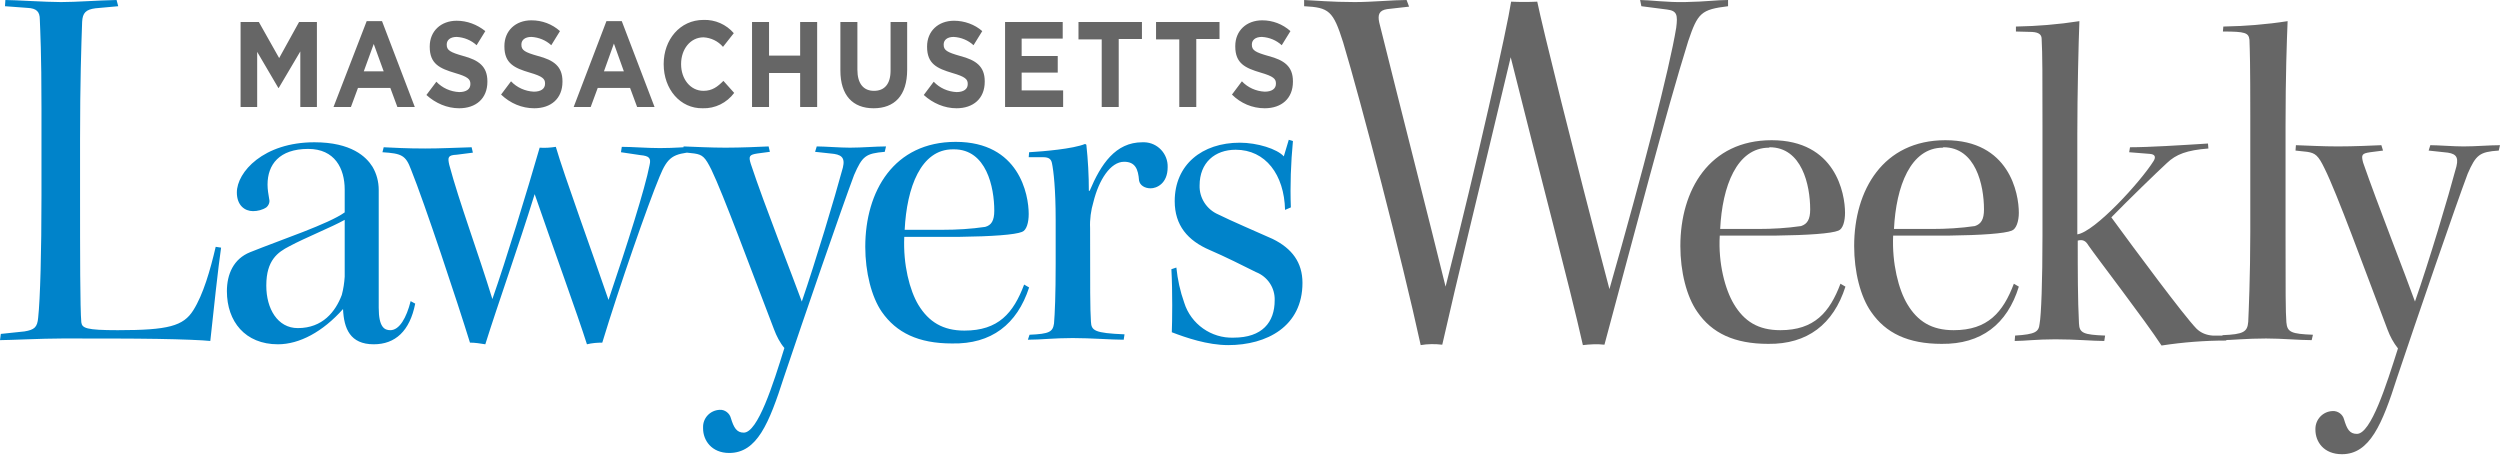
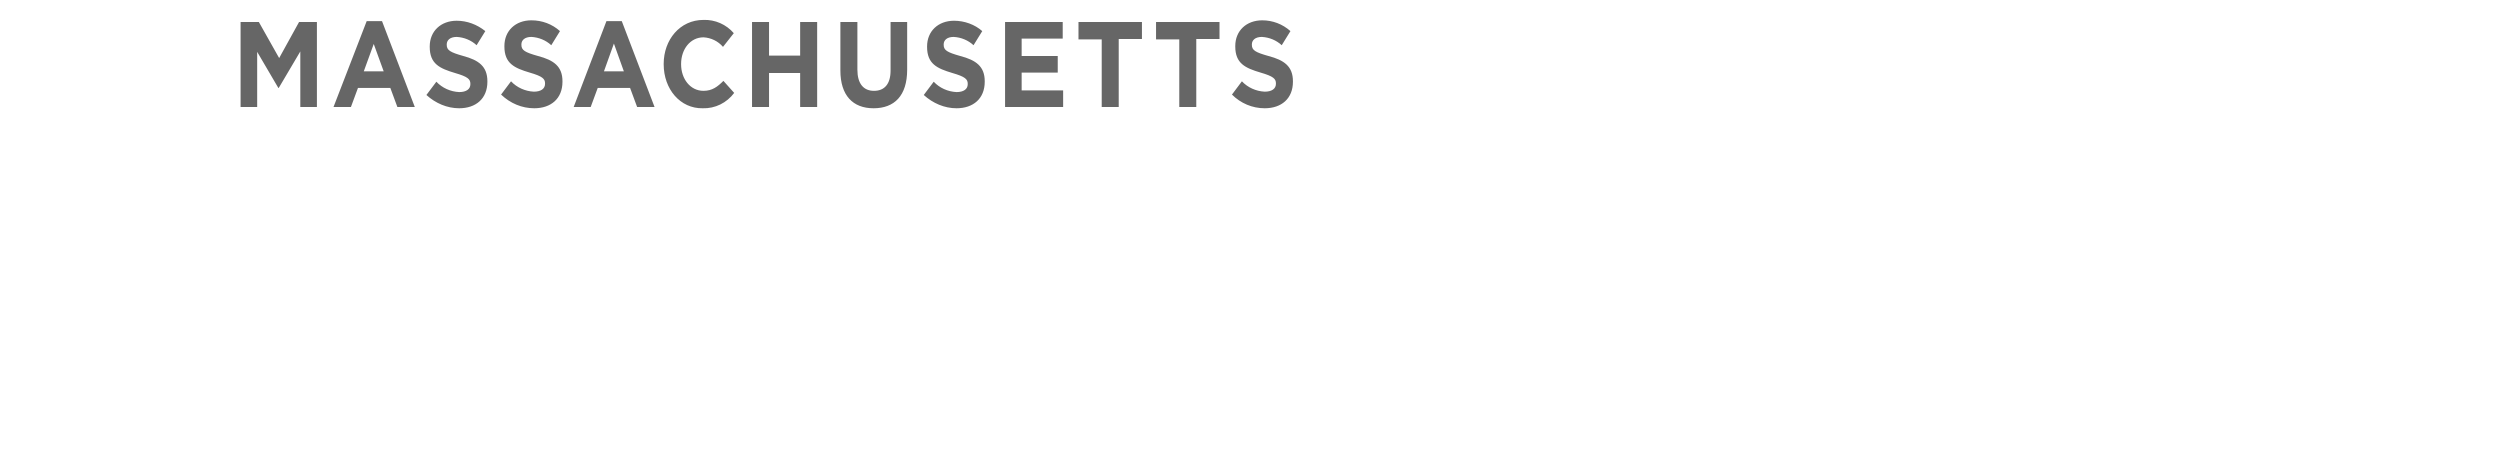
<svg xmlns="http://www.w3.org/2000/svg" width="232px" height="43px" viewBox="0 0 232 43" fill="none" aria-hidden="true">
  <defs>
    <linearGradient class="cerosgradient" data-cerosgradient="true" id="CerosGradient_id5923fc708" gradientUnits="userSpaceOnUse" x1="50%" y1="100%" x2="50%" y2="0%">
      <stop offset="0%" stop-color="#d1d1d1" />
      <stop offset="100%" stop-color="#d1d1d1" />
    </linearGradient>
    <linearGradient />
  </defs>
-   <path d="M152.319 0.577L154.705 0.885C155.629 1.001 155.706 1.386 155.552 2.579C154.936 6.351 152.473 15.898 149.355 26.83C145.89 13.665 143.157 2.579 142.657 0.154C141.848 0.192 141.04 0.192 140.232 0.154C139.885 2.502 137.075 15.089 134.15 26.599C132.725 20.787 129.992 10.124 127.991 2.079C127.837 1.347 127.991 0.962 128.722 0.847L130.762 0.616L130.531 0C129.3 0 127.336 0.192 125.72 0.192C123.603 0.192 121.909 0.038 121.023 0V0.577C123.333 0.693 123.718 1.001 124.642 3.926C126.297 9.431 130.108 24.058 131.84 32.026C132.494 31.911 133.187 31.911 133.842 31.988C135.343 25.367 136.844 19.362 140.193 5.312C142.849 15.975 145.659 26.522 146.891 32.026C147.545 31.95 148.238 31.911 148.893 31.988C151.703 21.556 154.59 10.47 156.668 3.811C157.554 1.193 157.862 0.885 160.364 0.577V0C159.286 0 158.401 0.154 156.36 0.192C154.782 0.231 152.973 0 152.203 0L152.319 0.577ZM171.257 26.599L170.795 26.329C169.795 28.986 168.37 30.641 165.214 30.641C163.174 30.641 161.865 29.832 160.903 28.216C160.094 26.868 159.44 24.443 159.594 21.864H164.752C167.793 21.826 169.949 21.672 170.603 21.402C171.026 21.248 171.219 20.517 171.219 19.747C171.219 17.938 170.334 13.011 164.406 13.011C158.632 13.011 155.937 17.63 155.937 22.827C155.937 25.213 156.514 27.523 157.515 28.947C158.863 30.91 160.941 31.911 164.098 31.911C167.716 31.95 170.141 30.102 171.257 26.599ZM164.213 13.665C167.216 13.665 167.985 17.168 167.985 19.439C167.985 20.363 167.716 20.787 167.139 20.979C165.83 21.171 164.483 21.248 163.135 21.248H159.632C159.825 17.284 161.172 13.704 164.175 13.704L164.213 13.665ZM187.348 26.599L186.886 26.329C185.885 28.986 184.461 30.641 181.304 30.641C179.264 30.641 177.955 29.832 176.993 28.216C176.185 26.868 175.569 24.443 175.684 21.864H180.842C183.883 21.826 186.039 21.672 186.693 21.402C187.117 21.248 187.348 20.517 187.348 19.747C187.348 17.938 186.462 13.011 180.534 13.011C174.76 13.011 172.066 17.63 172.066 22.827C172.066 25.213 172.643 27.523 173.644 28.947C174.991 30.91 177.07 31.911 180.188 31.911C183.845 31.95 186.27 30.102 187.348 26.599ZM180.342 13.665C183.344 13.665 184.114 17.168 184.114 19.439C184.114 20.363 183.845 20.787 183.267 20.979C181.959 21.171 180.611 21.248 179.264 21.248H175.761C175.954 17.284 177.301 13.704 180.303 13.704L180.342 13.665ZM187.078 2.925L188.579 2.964C189.234 3.002 189.465 3.233 189.465 3.618C189.542 4.966 189.542 7.237 189.542 11.702V21.864C189.542 26.099 189.426 29.255 189.272 30.063C189.195 30.795 188.887 31.026 187.001 31.141L186.963 31.642C187.887 31.642 189.003 31.488 190.735 31.488C192.66 31.488 194.199 31.642 195.277 31.642L195.354 31.141C193.353 31.064 192.968 30.91 192.929 30.025C192.814 27.792 192.814 25.136 192.814 22.326C193.276 22.211 193.545 22.326 193.815 22.788C194.584 23.904 199.088 29.755 200.589 32.065C202.591 31.757 204.593 31.603 206.594 31.603L206.71 31.141H205.324C204.785 31.103 204.246 30.91 203.823 30.487C202.63 29.255 198.126 23.173 195.932 20.171C197.51 18.554 200.05 16.09 201.09 15.128C201.937 14.32 202.938 13.935 204.939 13.781L204.901 13.319C202.476 13.473 199.435 13.665 197.664 13.665L197.587 14.127L199.512 14.281C199.973 14.32 200.089 14.55 199.858 14.935C198.626 16.899 194.392 21.518 192.775 21.749V12.51C192.775 8.661 192.891 3.926 192.968 1.963C191.005 2.271 189.041 2.425 187.078 2.464V2.925ZM206.286 2.925C208.365 2.925 208.673 3.041 208.75 3.695C208.788 4.773 208.827 5.889 208.827 10.817V21.518C208.827 25.637 208.673 29.063 208.635 29.871C208.558 30.795 208.211 31.026 206.248 31.103V31.565C207.056 31.565 208.481 31.411 210.29 31.411C211.752 31.411 213.369 31.565 214.524 31.565L214.639 31.064C212.638 30.987 212.253 30.833 212.176 29.909C212.099 28.986 212.099 26.907 212.099 21.864V11.664C212.099 7.044 212.214 3.849 212.291 1.963C210.328 2.271 208.327 2.425 206.325 2.464L206.286 2.925ZM213.023 13.973L214.101 14.089C214.87 14.204 215.14 14.435 215.717 15.628C216.872 17.938 219.374 24.828 221.568 30.602C221.799 31.218 222.107 31.796 222.531 32.334C221.453 35.722 220.029 40.264 218.72 40.264C218.027 40.264 217.796 39.802 217.526 38.917C217.411 38.455 216.949 38.108 216.449 38.147C215.563 38.185 214.87 38.917 214.87 39.802C214.87 39.841 214.87 39.879 214.87 39.879C214.87 40.995 215.64 42.15 217.334 42.15C219.913 42.15 221.068 39.379 222.454 35.029C224.263 29.64 227.881 19.093 228.998 16.129C229.767 14.358 230.114 14.089 231.885 13.973L232 13.473C231.038 13.473 229.767 13.588 228.613 13.588C227.689 13.588 226.226 13.473 225.533 13.473L225.379 13.973L226.803 14.127C227.843 14.204 228.189 14.473 227.958 15.436C227.188 18.323 225.418 24.251 224.109 27.985C223.262 25.598 220.644 18.977 219.297 15.089C219.105 14.358 219.182 14.243 219.952 14.127L221.145 13.973L220.991 13.473C220.183 13.511 218.412 13.588 216.949 13.588C215.602 13.588 214.101 13.511 213.061 13.473L213.023 13.973Z" fill="#666666" />
-   <path d="M20.017 22.904C19.516 25.059 18.862 27.33 17.938 28.793C17.014 30.256 15.628 30.641 10.932 30.641C7.968 30.641 7.622 30.448 7.545 29.909C7.429 28.601 7.429 23.481 7.429 18.053V12.972C7.429 7.66 7.545 4.196 7.622 2.04C7.66 1.193 7.968 0.885 8.853 0.77L10.971 0.577L10.817 0C8.969 0.038 7.121 0.192 5.659 0.192C4.273 0.192 1.309 0 0.5 0L0.462 0.577L2.541 0.731C3.387 0.77 3.695 1.078 3.695 1.809C3.734 2.925 3.849 4.812 3.849 10.047V18.169C3.849 23.404 3.734 27.715 3.541 29.486C3.464 30.371 3.195 30.602 2.271 30.756L0.077 30.987L0 31.565C0.885 31.565 3.849 31.411 5.813 31.411C9.2 31.411 12.202 31.411 14.589 31.449C16.976 31.488 18.785 31.565 19.516 31.642C19.824 28.755 20.248 24.828 20.517 22.981L20.017 22.904ZM31.988 19.709C30.487 20.787 26.175 22.211 23.212 23.404C21.672 24.02 21.056 25.444 21.056 27.022C21.056 29.832 22.75 31.95 25.791 31.95C27.792 31.95 29.948 30.795 31.834 28.678C31.911 30.487 32.489 31.95 34.683 31.95C36.684 31.95 38.032 30.718 38.532 28.177L38.108 27.946C37.724 29.486 37.069 30.641 36.222 30.641C35.683 30.641 35.145 30.371 35.145 28.562V17.63C35.145 16.86 34.952 16.129 34.567 15.474C33.99 14.55 32.604 13.203 29.178 13.203C24.443 13.203 21.98 15.975 21.98 17.861C21.98 19.054 22.711 19.593 23.481 19.593C23.904 19.593 24.366 19.478 24.713 19.247C24.944 19.054 25.059 18.746 24.982 18.477C24.905 18.015 24.828 17.591 24.828 17.13C24.828 15.282 25.906 13.819 28.601 13.819C31.064 13.819 31.988 15.628 31.988 17.591V19.709ZM24.713 26.483C24.713 24.135 25.791 23.404 26.83 22.865C28.331 22.057 30.833 21.056 31.988 20.401V25.675C31.95 26.253 31.873 26.791 31.719 27.369C31.141 28.909 29.948 30.448 27.638 30.448C25.752 30.448 24.713 28.639 24.713 26.522V26.483ZM35.491 14.127C37.262 14.243 37.647 14.396 38.147 15.744C39.379 18.785 42.497 28.177 43.613 31.796C44.075 31.796 44.575 31.873 45.037 31.95C46.231 28.139 48.078 22.981 49.618 18.015C51.273 22.827 53.621 29.255 54.468 31.95C54.93 31.834 55.431 31.796 55.892 31.796C57.432 26.714 60.127 18.977 61.205 16.398C61.974 14.512 62.475 14.281 64.4 14.089L64.361 13.627C63.745 13.627 62.667 13.742 61.243 13.742C60.011 13.742 58.703 13.627 57.702 13.627L57.625 14.127L59.434 14.396C60.242 14.473 60.435 14.666 60.281 15.32C59.857 17.515 58.202 22.711 56.47 27.831C55.161 23.981 52.313 16.167 51.581 13.627C51.081 13.704 50.58 13.742 50.08 13.704C48.925 17.707 46.962 24.135 45.692 27.754C44.383 23.481 42.612 18.746 41.688 15.282C41.534 14.589 41.573 14.396 42.381 14.358L43.883 14.166L43.767 13.665C42.381 13.704 40.88 13.781 39.456 13.781C37.685 13.781 36.453 13.704 35.606 13.665L35.491 14.127ZM63.399 14.127L64.438 14.243C65.208 14.358 65.439 14.589 66.016 15.744C67.133 18.053 69.635 24.867 71.829 30.564C72.06 31.18 72.368 31.796 72.791 32.296C71.752 35.645 70.328 40.149 69.019 40.149C68.364 40.149 68.095 39.687 67.825 38.801C67.71 38.34 67.248 37.993 66.786 38.032C65.901 38.07 65.208 38.801 65.246 39.687C65.246 39.725 65.246 39.725 65.246 39.764C65.246 40.842 66.016 42.035 67.671 42.035C70.251 42.035 71.367 39.302 72.753 34.99C74.562 29.602 78.142 19.208 79.258 16.244C80.028 14.473 80.336 14.243 82.106 14.089L82.222 13.588C81.26 13.588 79.989 13.704 78.873 13.704C77.949 13.704 76.525 13.588 75.794 13.588L75.64 14.089L77.064 14.243C78.065 14.32 78.45 14.589 78.219 15.551C77.449 18.4 75.678 24.289 74.408 27.985C73.561 25.637 70.943 19.054 69.673 15.205C69.442 14.473 69.558 14.358 70.289 14.243L71.444 14.089L71.328 13.588C70.52 13.627 68.749 13.704 67.325 13.704C65.978 13.704 64.515 13.627 63.437 13.588L63.399 14.127ZM95.502 26.676L95.04 26.407C94.04 29.062 92.654 30.679 89.497 30.679C87.496 30.679 86.187 29.871 85.225 28.293C84.416 26.945 83.8 24.559 83.916 21.98H89.035C92.076 21.941 94.194 21.787 94.848 21.518C95.271 21.364 95.464 20.633 95.464 19.863C95.464 18.053 94.578 13.165 88.689 13.165C82.953 13.165 80.297 17.745 80.297 22.904C80.297 25.252 80.875 27.561 81.837 28.947C83.184 30.872 85.225 31.873 88.343 31.873C91.999 31.95 94.386 30.102 95.502 26.676ZM88.535 13.858C91.537 13.858 92.269 17.36 92.269 19.555C92.269 20.479 91.999 20.902 91.422 21.056C90.113 21.248 88.804 21.325 87.457 21.325H83.954C84.147 17.399 85.455 13.858 88.419 13.858H88.535ZM97.966 24.482C97.966 27.33 97.889 29.14 97.812 30.025C97.696 30.795 97.388 30.987 95.541 31.064L95.387 31.526C96.619 31.526 97.773 31.372 99.544 31.372C101.238 31.372 103.124 31.526 104.279 31.526L104.356 31.026C101.546 30.91 101.276 30.679 101.238 29.832C101.161 28.678 101.161 26.83 101.161 21.171C101.122 20.363 101.238 19.516 101.469 18.746C101.969 16.706 103.047 15.012 104.317 15.012C105.357 15.012 105.626 15.705 105.703 16.745C105.78 17.207 106.242 17.476 106.781 17.476C107.32 17.476 108.359 17.053 108.359 15.513C108.398 14.281 107.435 13.242 106.203 13.203C106.126 13.203 106.088 13.203 106.011 13.203C103.509 13.203 102.162 15.243 101.122 17.707H101.045C101.045 16.283 100.968 14.858 100.814 13.434L100.699 13.357C99.582 13.819 96.811 14.05 95.502 14.127L95.464 14.589H96.811C97.35 14.589 97.542 14.781 97.619 15.128C97.773 15.859 97.966 17.553 97.966 20.401V24.482ZM119.792 19.247C119.715 17.207 119.792 15.128 119.984 13.088L119.599 12.972L119.137 14.512C118.521 13.819 116.674 13.242 115.057 13.242C111.554 13.242 109.013 15.282 109.013 18.669C109.013 20.902 110.207 22.326 112.285 23.212C113.633 23.789 115.403 24.674 116.558 25.252C117.636 25.675 118.329 26.714 118.29 27.869C118.29 29.909 117.136 31.334 114.48 31.334C112.401 31.411 110.515 30.063 109.899 28.1C109.514 27.022 109.283 25.945 109.167 24.828L108.705 24.982C108.821 27.099 108.782 29.871 108.744 30.833C110.053 31.334 112.054 32.026 113.979 32.026C117.559 32.026 120.869 30.294 120.869 26.253C120.869 24.366 119.907 23.058 118.098 22.172C116.635 21.518 114.21 20.479 113.055 19.901C111.977 19.439 111.285 18.361 111.323 17.207C111.323 15.089 112.747 13.896 114.672 13.896C117.443 13.896 119.176 16.206 119.253 19.478L119.792 19.247Z" fill="#0083CA" />
  <path d="M22.326 9.931H23.866V4.812L25.829 8.16H25.868L27.869 4.773V9.931H29.409V2.04H27.754L25.906 5.389L24.02 2.04H22.326V9.931ZM30.949 9.931H32.565L33.22 8.16H36.222L36.877 9.931H38.493L35.452 1.963H34.028L30.949 9.931ZM33.759 6.621L34.683 4.08L35.606 6.621H33.759ZM42.612 10.047C44.152 10.047 45.23 9.161 45.23 7.583V7.545C45.23 6.159 44.421 5.581 42.997 5.197C41.765 4.85 41.457 4.658 41.457 4.157V4.119C41.457 3.734 41.765 3.426 42.381 3.426C43.074 3.464 43.728 3.734 44.229 4.196L45.037 2.887C44.267 2.271 43.344 1.925 42.381 1.925C40.919 1.925 39.879 2.887 39.879 4.311V4.35C39.879 5.928 40.803 6.351 42.227 6.775C43.421 7.121 43.651 7.352 43.651 7.776V7.814C43.651 8.276 43.267 8.545 42.612 8.545C41.804 8.507 41.034 8.16 40.495 7.583L39.571 8.815C40.418 9.585 41.496 10.047 42.612 10.047ZM49.58 10.047C51.119 10.047 52.197 9.161 52.197 7.583V7.545C52.197 6.159 51.389 5.581 49.926 5.197C48.694 4.85 48.386 4.658 48.386 4.157V4.119C48.386 3.734 48.694 3.426 49.31 3.426C50.003 3.464 50.657 3.734 51.158 4.196L51.966 2.887C51.235 2.232 50.311 1.886 49.31 1.886C47.847 1.886 46.808 2.848 46.808 4.273V4.311C46.808 5.889 47.732 6.313 49.156 6.736C50.349 7.083 50.58 7.314 50.58 7.737V7.776C50.58 8.237 50.195 8.507 49.541 8.507C48.733 8.468 47.963 8.122 47.424 7.545L46.5 8.776C47.347 9.585 48.425 10.047 49.58 10.047ZM53.236 9.931H54.815L55.469 8.16H58.471L59.126 9.931H60.743L57.702 1.963H56.277L53.236 9.931ZM56.046 6.621L56.97 4.042L57.894 6.621H56.046ZM65.208 10.047C66.363 10.085 67.441 9.546 68.133 8.622L67.132 7.506C66.594 8.045 66.093 8.43 65.285 8.43C64.053 8.43 63.206 7.314 63.206 5.966V5.928C63.206 4.581 64.053 3.464 65.285 3.464C65.978 3.503 66.632 3.811 67.094 4.35L68.095 3.079C67.402 2.271 66.363 1.809 65.285 1.848C63.091 1.848 61.59 3.695 61.59 5.928V5.966C61.59 8.276 63.129 10.085 65.208 10.047ZM69.789 9.931H71.367V6.775H74.254V9.931H75.832V2.04H74.254V5.158H71.367V2.04H69.789V9.931ZM81.067 10.047C82.992 10.047 84.185 8.892 84.185 6.467V2.04H82.645V6.544C82.645 7.814 82.068 8.43 81.106 8.43C80.143 8.43 79.566 7.776 79.566 6.467V2.04H77.988V6.544C77.988 8.853 79.142 10.047 81.067 10.047ZM88.766 10.047C90.306 10.047 91.383 9.161 91.383 7.583V7.545C91.383 6.159 90.575 5.581 89.112 5.197C87.88 4.85 87.573 4.658 87.573 4.157V4.119C87.573 3.734 87.88 3.426 88.496 3.426C89.189 3.464 89.844 3.734 90.344 4.196L91.153 2.887C90.46 2.271 89.497 1.925 88.535 1.925C87.072 1.925 86.033 2.887 86.033 4.311V4.35C86.033 5.928 86.957 6.351 88.381 6.775C89.574 7.121 89.805 7.352 89.805 7.776V7.814C89.805 8.276 89.42 8.545 88.766 8.545C87.957 8.507 87.188 8.16 86.649 7.583L85.725 8.815C86.572 9.585 87.65 10.047 88.766 10.047ZM93.27 9.931H98.659V8.391H94.809V6.736H98.158V5.197H94.809V3.58H98.62V2.04H93.27V9.931ZM102.239 9.931H103.817V3.618H105.972V2.04H100.083V3.657H102.239V9.931ZM109.437 9.931H111.015V3.618H113.171V2.04H107.281V3.657H109.437V9.931ZM117.366 10.047C118.906 10.047 119.984 9.161 119.984 7.583V7.545C119.984 6.159 119.176 5.581 117.713 5.197C116.481 4.85 116.173 4.658 116.173 4.157V4.119C116.173 3.734 116.481 3.426 117.097 3.426C117.79 3.464 118.444 3.734 118.945 4.196L119.753 2.887C119.022 2.232 118.098 1.886 117.136 1.886C115.673 1.886 114.633 2.848 114.633 4.273V4.311C114.633 5.889 115.557 6.313 116.982 6.736C118.175 7.083 118.406 7.314 118.406 7.737V7.776C118.406 8.237 118.021 8.507 117.366 8.507C116.558 8.468 115.788 8.122 115.249 7.545L114.326 8.776C115.134 9.585 116.212 10.047 117.366 10.047Z" fill="#666666" />
</svg>